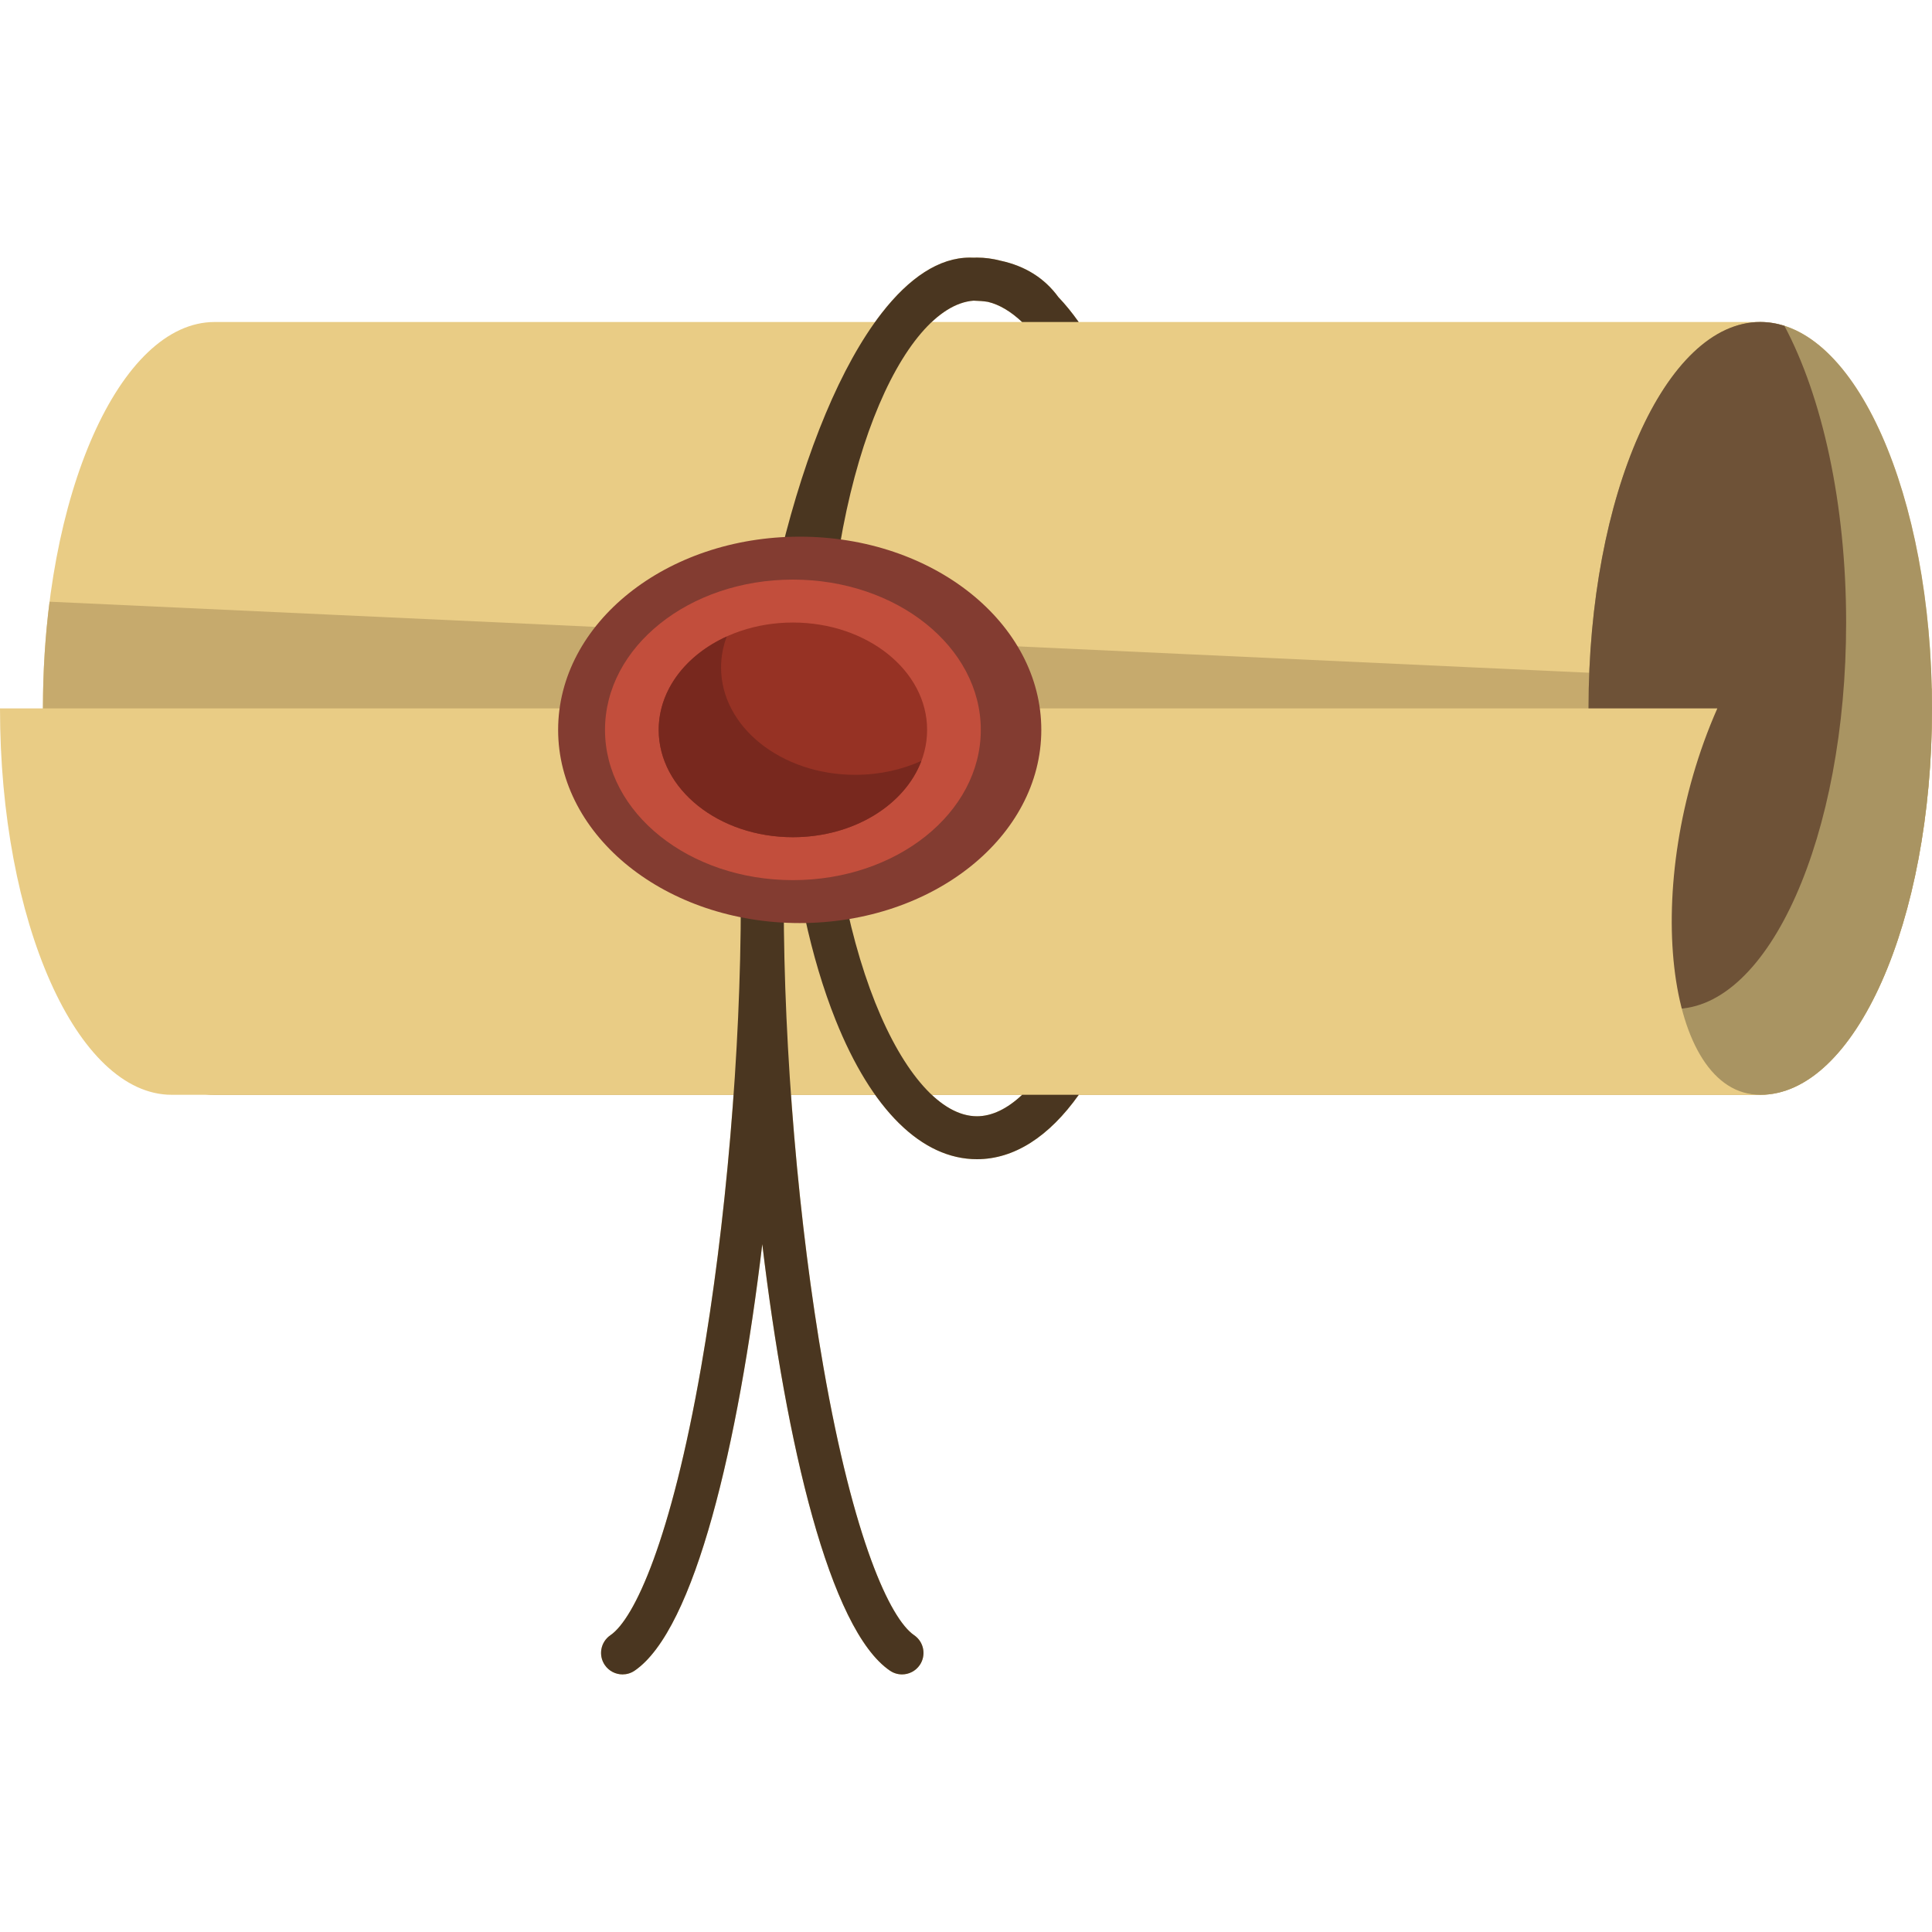
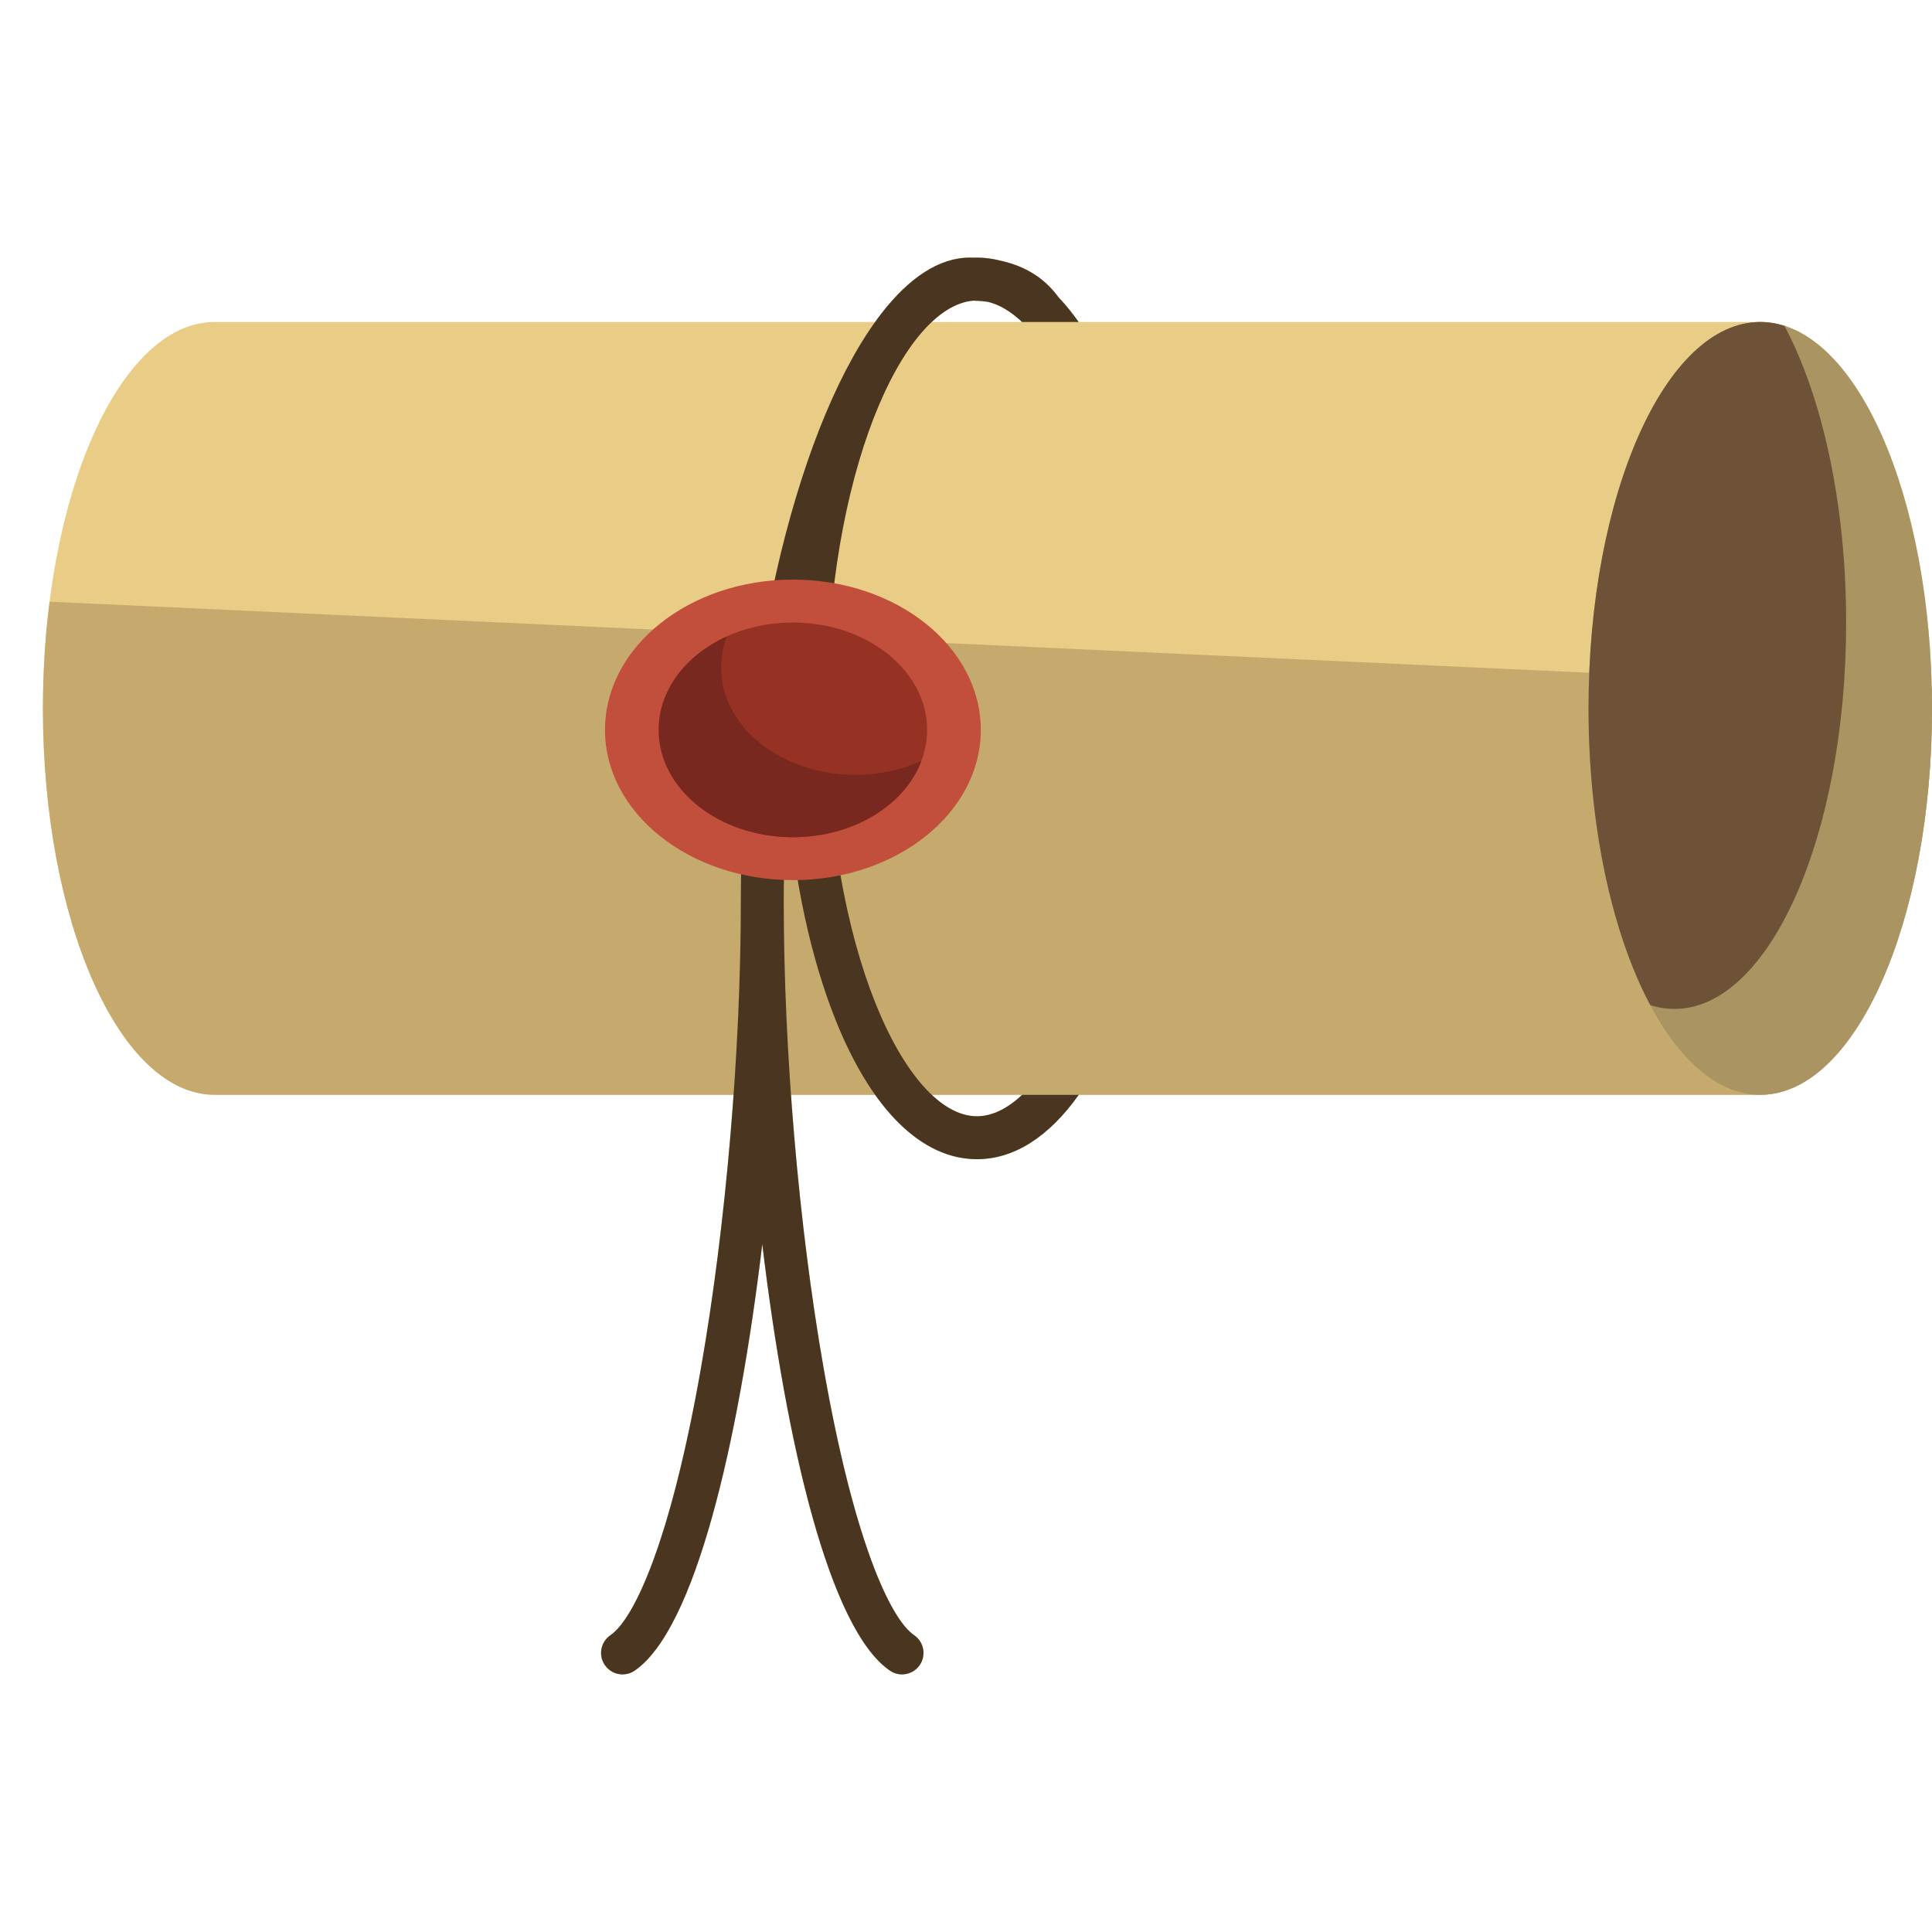
<svg xmlns="http://www.w3.org/2000/svg" version="1.1" id="Capa_1" x="0px" y="0px" viewBox="0 0 450 450" style="enable-background:new 0 0 450 450;" xml:space="preserve" width="512" height="512">
  <g id="XMLID_986_">
    <path id="XMLID_1047_" style="fill:#E9CC85;" d="M410,75H251.247c-1.521-2.141-3.091-4.088-4.719-5.784   c-3.213-4.421-7.738-7.264-13.502-8.499C231.23,60.246,229.403,60,227.551,60c-0.242,0-0.484,0.012-0.725,0.02   c-0.313-0.007-0.623-0.02-0.942-0.02c-7.137,0-14.11,4.684-20.538,12.954c-0.02,0.025-0.039,0.051-0.059,0.077   c-0.49,0.631-0.974,1.296-1.457,1.969H50c-22.091,0-40,40.294-40,90c0,49.706,17.909,90,40,90h120.86   c-1.564,21.927-4.154,43.974-7.56,63.464c-7.021,40.175-15.512,58.579-21.119,62.406c-2.281,1.558-2.867,4.668-1.31,6.949   c0.968,1.418,2.537,2.181,4.134,2.181c0.971,0,1.953-0.282,2.815-0.871c14.056-9.597,24.162-52.801,29.731-99.347   c5.57,46.546,15.676,89.75,29.731,99.347c0.863,0.589,1.844,0.871,2.815,0.871c1.596,0,3.166-0.763,4.134-2.181   c1.557-2.281,0.971-5.392-1.31-6.949c-5.606-3.827-14.098-22.231-21.119-62.406c-3.406-19.49-5.996-41.537-7.56-63.464h19.591   c6.938,9.779,15.062,15,23.718,15s16.78-5.221,23.718-15H410c22.091,0,40-40.294,40-90C450,115.294,432.091,75,410,75z    M226.759,70.03c1.19,0.032,2.314,0.111,3.333,0.276c2.662,0.624,5.344,2.233,7.967,4.694H217.04   C220.24,71.996,223.528,70.271,226.759,70.03z M227.551,260c-3.489,0-7.062-1.74-10.529-5h21.059   C234.614,258.26,231.041,260,227.551,260z" />
    <path id="XMLID_1013_" style="fill:#C6AA6D;" d="M11.546,140.148l438.403,20.234c0.034,1.529,0.052,3.069,0.052,4.618   c0,49.706-17.909,90-40,90H50c-22.091,0-40-40.294-40-90C10,156.379,10.54,148.042,11.546,140.148z" />
    <path id="XMLID_1033_" style="fill:#A99462;" d="M450,165c0,49.706-17.909,90-40,90s-40-40.294-40-90s17.909-90,40-90   S450,115.294,450,165z" />
    <path id="XMLID_1028_" style="fill:#6E5237;" d="M390,235c-1.908,0-3.784-0.307-5.621-0.889C375.592,217.602,370,192.771,370,165   c0-49.706,17.909-90,40-90c1.908,0,3.784,0.307,5.621,0.889C424.408,92.398,430,117.228,430,145C430,194.705,412.091,235,390,235z" />
-     <path id="XMLID_988_" style="fill:#E9CC85;" d="M410,255H40c-22.091,0-40-40.294-40-90h400C382,205.75,387.909,255,410,255z" />
    <path id="XMLID_984_" style="fill:#4A3620;" d="M251.269,255c-6.938,9.78-15.062,15-23.718,15   c-12.867,0-24.561-11.518-32.927-32.432c-5.793-14.483-9.646-32.461-11.24-51.972c-0.542,8.042-0.833,16.197-0.833,24.405   c0,34.767,3.458,75.314,9.251,108.464c7.021,40.174,15.512,58.579,21.119,62.406c2.281,1.557,2.867,4.668,1.31,6.949   c-0.968,1.418-2.538,2.181-4.134,2.181c-0.971,0-1.952-0.282-2.815-0.871c-14.056-9.597-24.162-52.802-29.731-99.347   c-5.57,46.546-15.676,89.75-29.731,99.347c-0.862,0.589-1.844,0.871-2.815,0.871c-1.597,0-3.166-0.763-4.134-2.181   c-1.557-2.281-0.971-5.392,1.31-6.949c5.606-3.828,14.098-22.232,21.119-62.406c5.793-33.149,9.251-73.697,9.251-108.464   c0-58.37,14.055-112.855,32.736-136.969c0.02-0.025,0.039-0.051,0.059-0.076C211.775,64.683,218.748,60,225.885,60   c0.319,0,0.628,0.013,0.941,0.02c0.242-0.008,0.483-0.02,0.725-0.02c1.852,0,3.678,0.246,5.475,0.717   c5.764,1.235,10.288,4.077,13.502,8.499c1.627,1.696,3.198,3.644,4.719,5.784h-13.188c-2.623-2.461-5.305-4.07-7.967-4.694   c-1.019-0.164-2.143-0.244-3.333-0.276c-16.345,1.218-34.208,39.877-34.208,94.97c0,55.985,18.445,95,35,95   c3.489,0,7.062-1.74,10.529-5H251.269z" />
-     <path id="XMLID_983_" style="fill:#833C31;" d="M242.539,170c0,24.853-25.193,45-56.269,45S130,194.853,130,170   s25.193-45,56.269-45S242.539,145.147,242.539,170z" />
    <path id="XMLID_982_" style="fill:#C24E3C;" d="M228.447,170c0,19.33-19.594,35-43.765,35s-43.765-15.67-43.765-35   s19.594-35,43.765-35S228.447,150.67,228.447,170z" />
    <path id="XMLID_905_" style="fill:#963224;" d="M215.943,170c0,13.807-13.996,25-31.261,25s-31.261-11.193-31.261-25   s13.996-25,31.261-25S215.943,156.193,215.943,170z" />
    <path id="XMLID_516_" style="fill:#78281E;" d="M214.612,177.224C210.736,187.508,198.805,195,184.682,195   c-17.265,0-31.261-11.193-31.261-25c0-9.328,6.392-17.456,15.859-21.752c-0.862,2.288-1.331,4.711-1.331,7.224   c0,13.807,13.996,25,31.261,25C204.812,180.471,210.065,179.287,214.612,177.224z" />
  </g>
</svg>